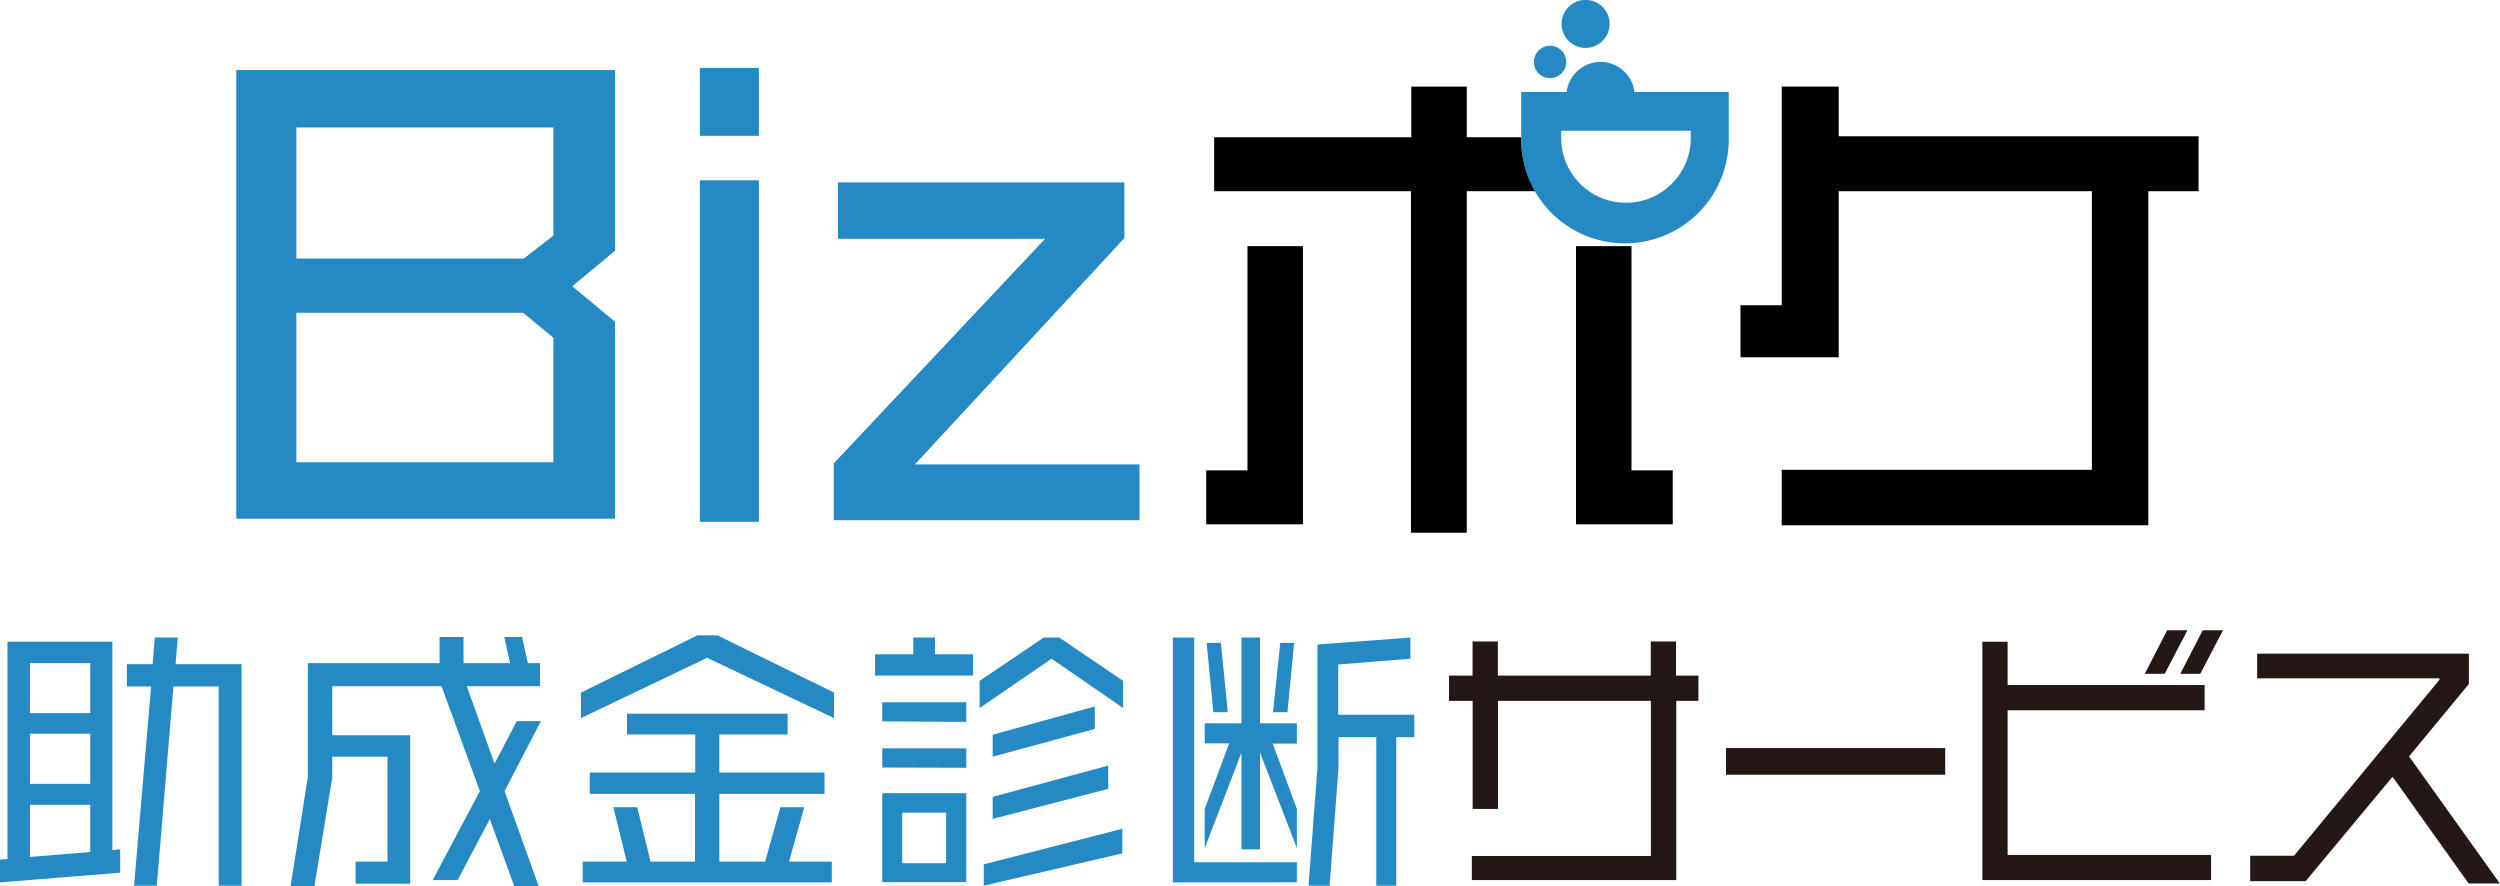
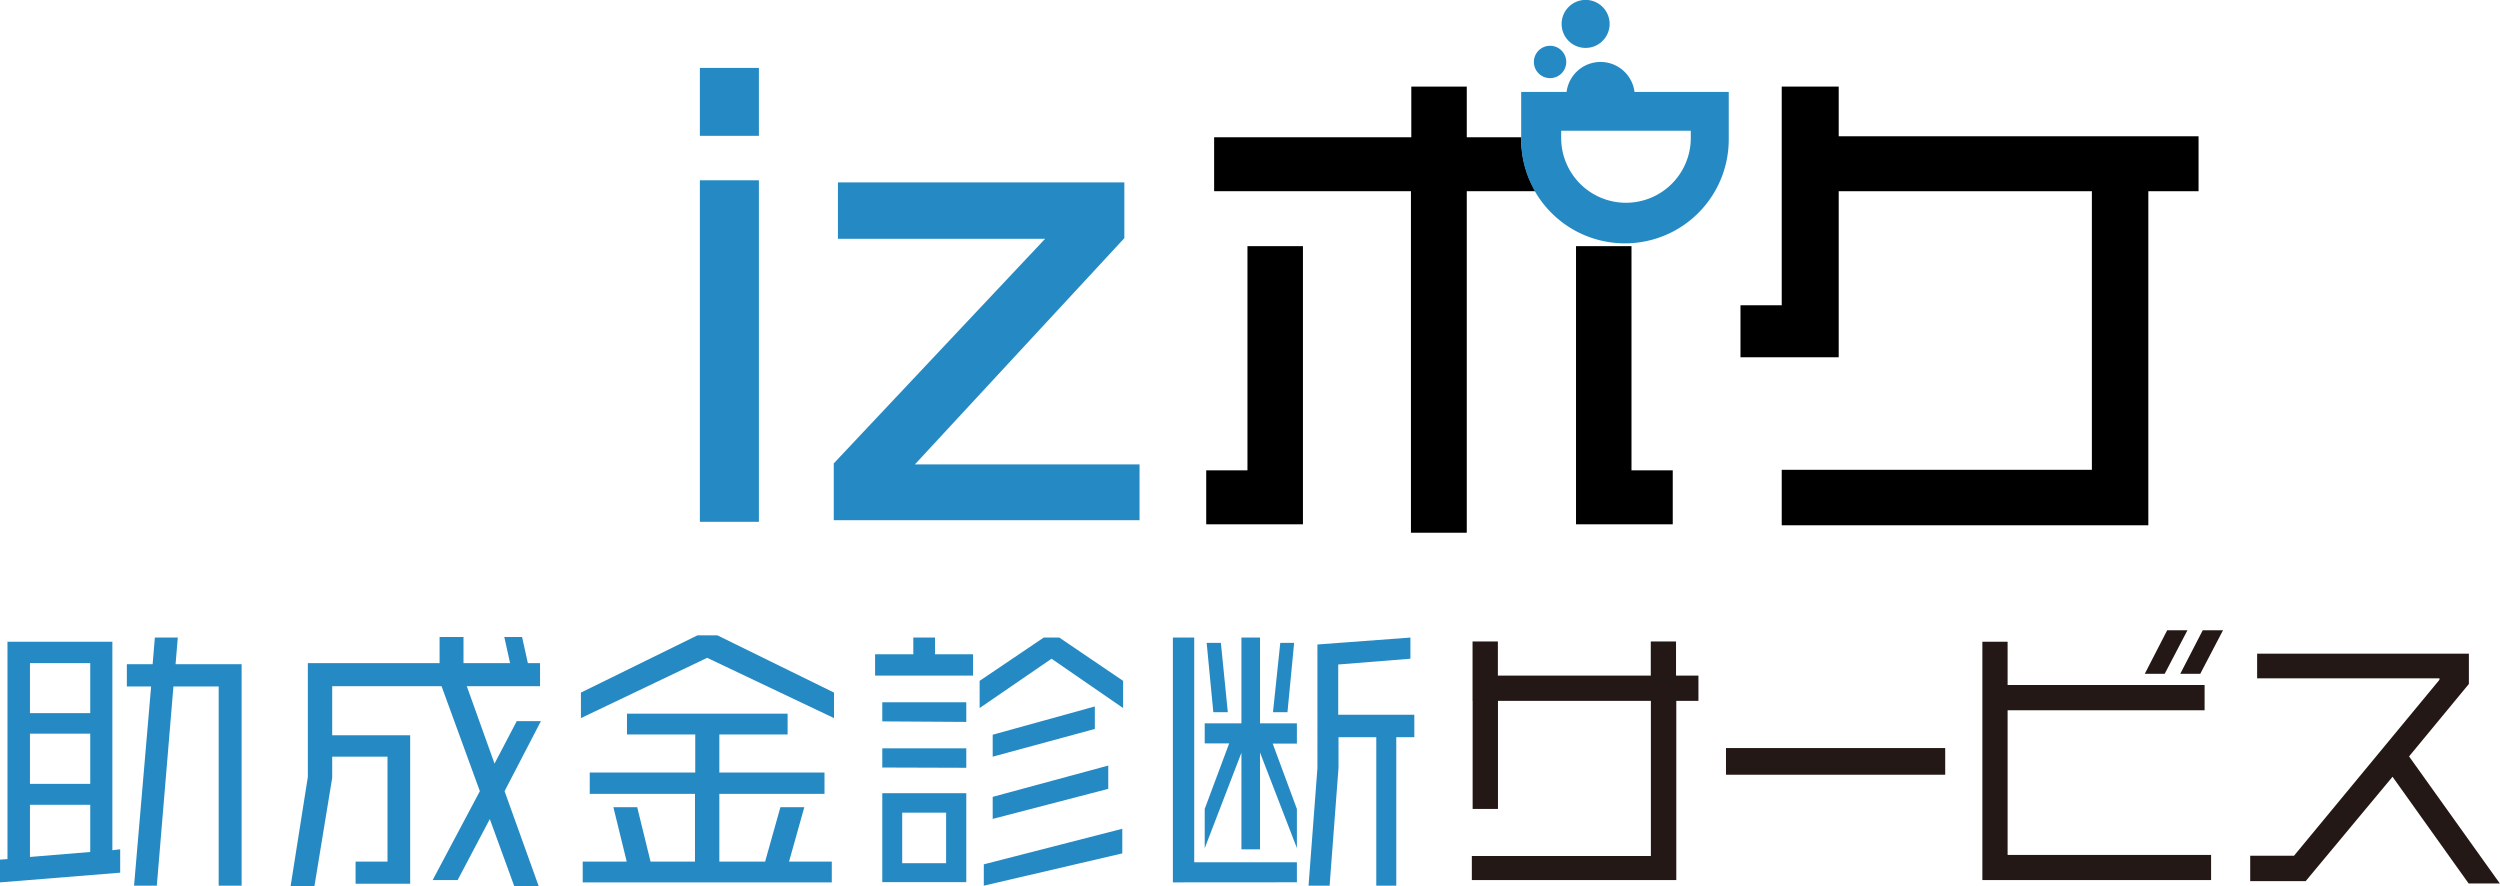
<svg xmlns="http://www.w3.org/2000/svg" viewBox="0 0 281.23 99.69">
  <defs>
    <style>.cls-1{fill:#258ac3;}.cls-2{fill:#231815;}</style>
  </defs>
  <g id="レイヤー_2" data-name="レイヤー 2">
    <g id="レイヤー_1-2" data-name="レイヤー 1">
      <path class="cls-1" d="M0,99.26V96.7l.84-.06V72.19h11.8V95.64l.88-.1v2.63ZM10.15,74.6H3.37v5.62h6.78Zm0,7.93H3.37v5.65h6.78Zm0,8H3.37v5.87l6.78-.56ZM24.6,99.63V77.22H19.51L17.64,99.63H15.08L17,77.22H14.27v-2.5h2.9l.25-3H20l-.25,3h7.43V99.63Z" />
      <path class="cls-1" d="M56.76,89,60.6,99.69H57.85L55.1,92.14,51.48,99H48.67l5.31-10L49.67,77.19H37.37v5.52h8.77v16.7H40V96.92h3.59V85.12H37.37v2.37l-2,12.2H32.69L34.63,87.4V74.6H49.45V71.66h2.69V74.6h5.24l-.65-2.94h2l.65,2.94h1.37v2.59H52.51l3.12,8.71,2.5-4.78h2.72Z" />
      <path class="cls-1" d="M79.55,74l-14.2,6.78V77.91l13.11-6.44H80.7l13.12,6.44v2.87Zm-14,25.26V96.92H70.5L69,90.8h2.68l1.5,6.12h5V89.3H66.34V86.9H78.21V82.62H70.53V80.28H88.6v2.34H80.92V86.9H92.75v2.4H80.92v7.62h5.15l1.72-6.12h2.69l-1.72,6.12h4.81v2.34Z" />
      <path class="cls-1" d="M98.44,76V73.6h4.3V71.72h2.44V73.6h4.28V76Zm.81,5.15V79h9.45v2.21Zm0,5.19V84.18h9.45v2.19Zm0,12.89v-10h9.45v10Zm7.18-7.81h-4.94V97.1h4.94ZM118.29,74.1l-8.09,5.55V76.59l7.21-4.87h1.75l7.18,4.87v3.06Zm-7.62,25.53v-2.4l15.58-4V96Zm1-14.51V82.65l11.49-3.18V82Zm0,7V89.64l13-3.52v2.62Z" />
      <path class="cls-1" d="M131.94,99.26V71.72h2.4V97h11.55v2.25Zm9.8-14.61V95.54h-2.09V84.68l-4.13,10.74V91l2.75-7.37h-2.75V81.37h4.13V71.72h2.09v9.65h4.15v2.28h-2.72L145.89,91v4.4Zm-5.25-4.53-.75-7.8h1.6l.78,7.8Zm8.34,0H143.2l.82-7.8h1.56Zm12.24,2.81v16.7h-2.25V82.93h-4.25V86.4l-1,13.23H147.2l1-13.23V72.5l10.46-.78V74.1l-8.12.65V80.4h8.56v2.53Z" />
-       <path class="cls-2" d="M188.57,78.84V99h-23V96.29h20.14V78.84h-17.2V91h-2.85V78.84H163V76h2.65V72.16h2.85V76h17.2V72.16h2.84V76h2.52v2.84Z" />
+       <path class="cls-2" d="M188.57,78.84V99h-23V96.29h20.14V78.84h-17.2V91h-2.85V78.84H163h2.65V72.16h2.85V76h17.2V72.16h2.84V76h2.52v2.84Z" />
      <path class="cls-2" d="M194.16,87.15v-3h24.66v3Z" />
      <path class="cls-2" d="M223,99V72.19h2.84v4.87H248V79.9H225.84V96.17h22.89V99Zm20.51-23.2h-2.24l2.52-4.9h2.28Zm4,0h-2.25l2.53-4.9h2.28Z" />
      <path class="cls-2" d="M277.7,99.38l-8.56-12-9.77,11.74h-6.24V96.26h4.93l16.36-19.79v-.16H253.91V73.53h23.82v3.41L271,85.09l10.21,14.29Z" />
-       <path class="cls-1" d="M69.19,7.88H26.58V58.35H69.19V36.2l-4.81-4,4.81-4ZM62.25,52H33.34V35.19H58.86L62.25,38Zm0-25.5-3.32,2.58H33.34V14.34H62.25Z" />
      <rect class="cls-1" x="78.73" y="7.64" width="6.64" height="7.64" />
      <rect class="cls-1" x="78.73" y="20.28" width="6.64" height="38.42" />
      <polygon class="cls-1" points="102.92 52.24 126.48 26.79 126.48 20.52 94.26 20.52 94.26 26.86 117.57 26.86 93.79 52.13 93.79 58.52 128.19 58.52 128.19 52.24 102.92 52.24" />
      <path d="M171.14,16.05c0-.12,0-.23,0-.35v-.26H165V9.74h-6.24v5.7H136.58v6.07h22.14V59.93H165V21.51h7.72c-.11-.19-.22-.39-.32-.6A11.52,11.52,0,0,1,171.14,16.05Z" />
      <polygon points="140.33 52.91 135.69 52.91 135.69 58.98 146.57 58.98 146.57 27.69 140.33 27.69 140.33 52.91" />
      <polygon points="183.53 52.91 183.53 27.69 177.29 27.69 177.29 58.98 188.17 58.98 188.17 52.91 183.53 52.91" />
      <polygon points="206.84 15.33 206.84 9.74 200.43 9.74 200.43 34.34 195.79 34.34 195.79 40.19 206.84 40.19 206.84 21.51 235.32 21.51 235.32 52.85 200.43 52.85 200.43 59.09 241.67 59.09 241.67 21.51 247.32 21.51 247.32 15.33 206.84 15.33" />
      <path class="cls-1" d="M183.87,10.34a3.85,3.85,0,0,0-7.64,0h-5.11V15.7c0,.12,0,.23,0,.35a11.52,11.52,0,0,0,1.22,4.86c.1.21.21.41.32.6a11.68,11.68,0,0,0,21.81-5.81V10.34Zm6.33,5.18a7.29,7.29,0,0,1-14.58,0v-.81H190.2Z" />
      <path class="cls-1" d="M174.36,8.79A1.82,1.82,0,1,0,172.55,7,1.82,1.82,0,0,0,174.36,8.79Z" />
      <path class="cls-1" d="M178.36,5.39a2.7,2.7,0,1,0-2.69-2.7A2.69,2.69,0,0,0,178.36,5.39Z" />
    </g>
  </g>
</svg>